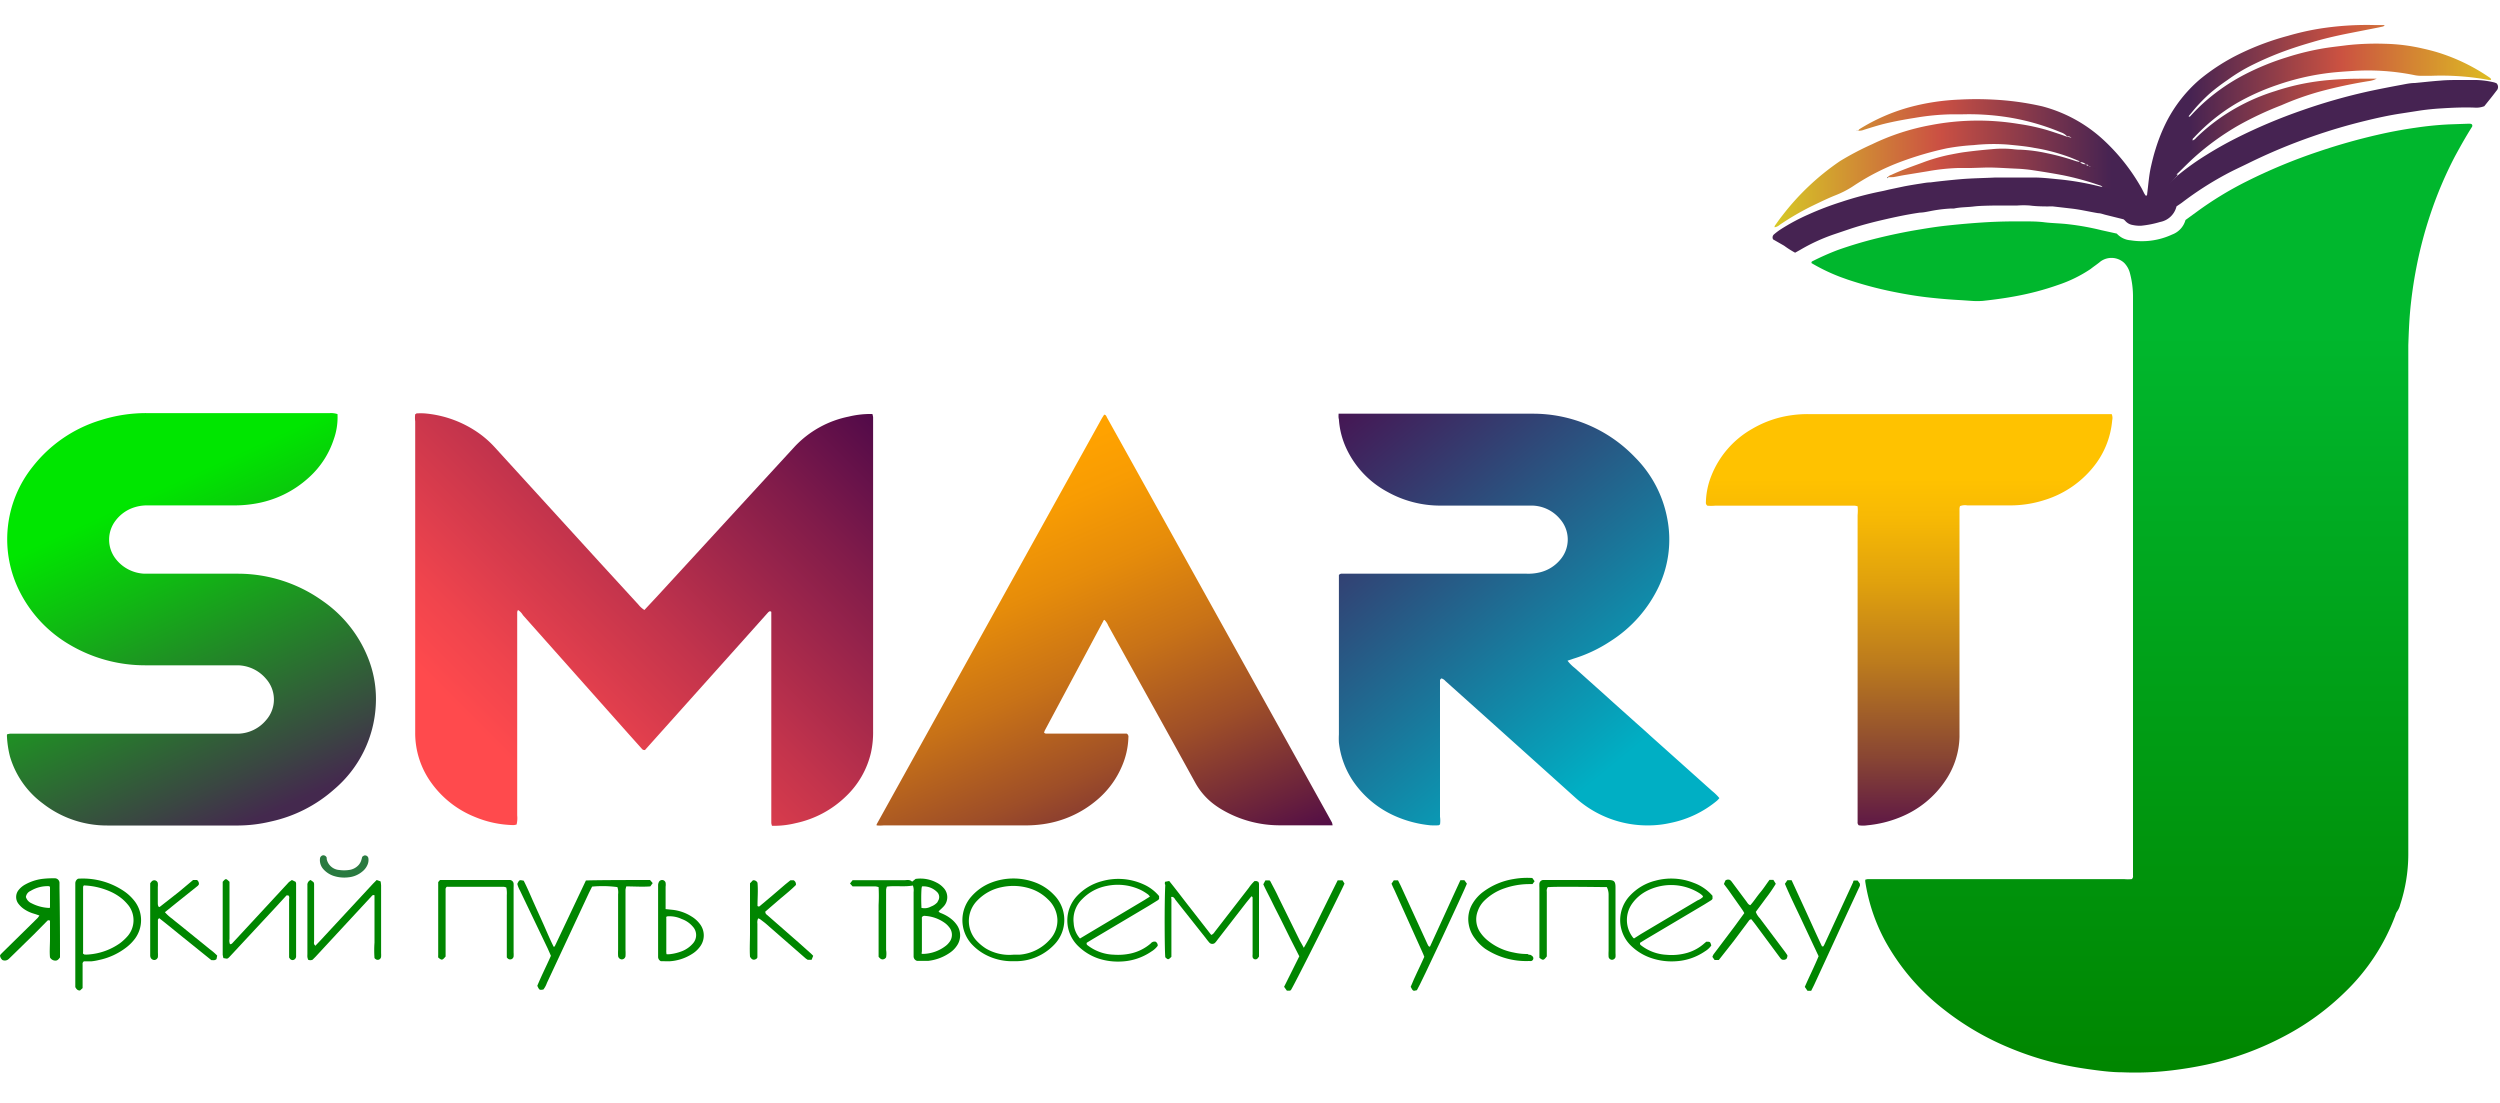
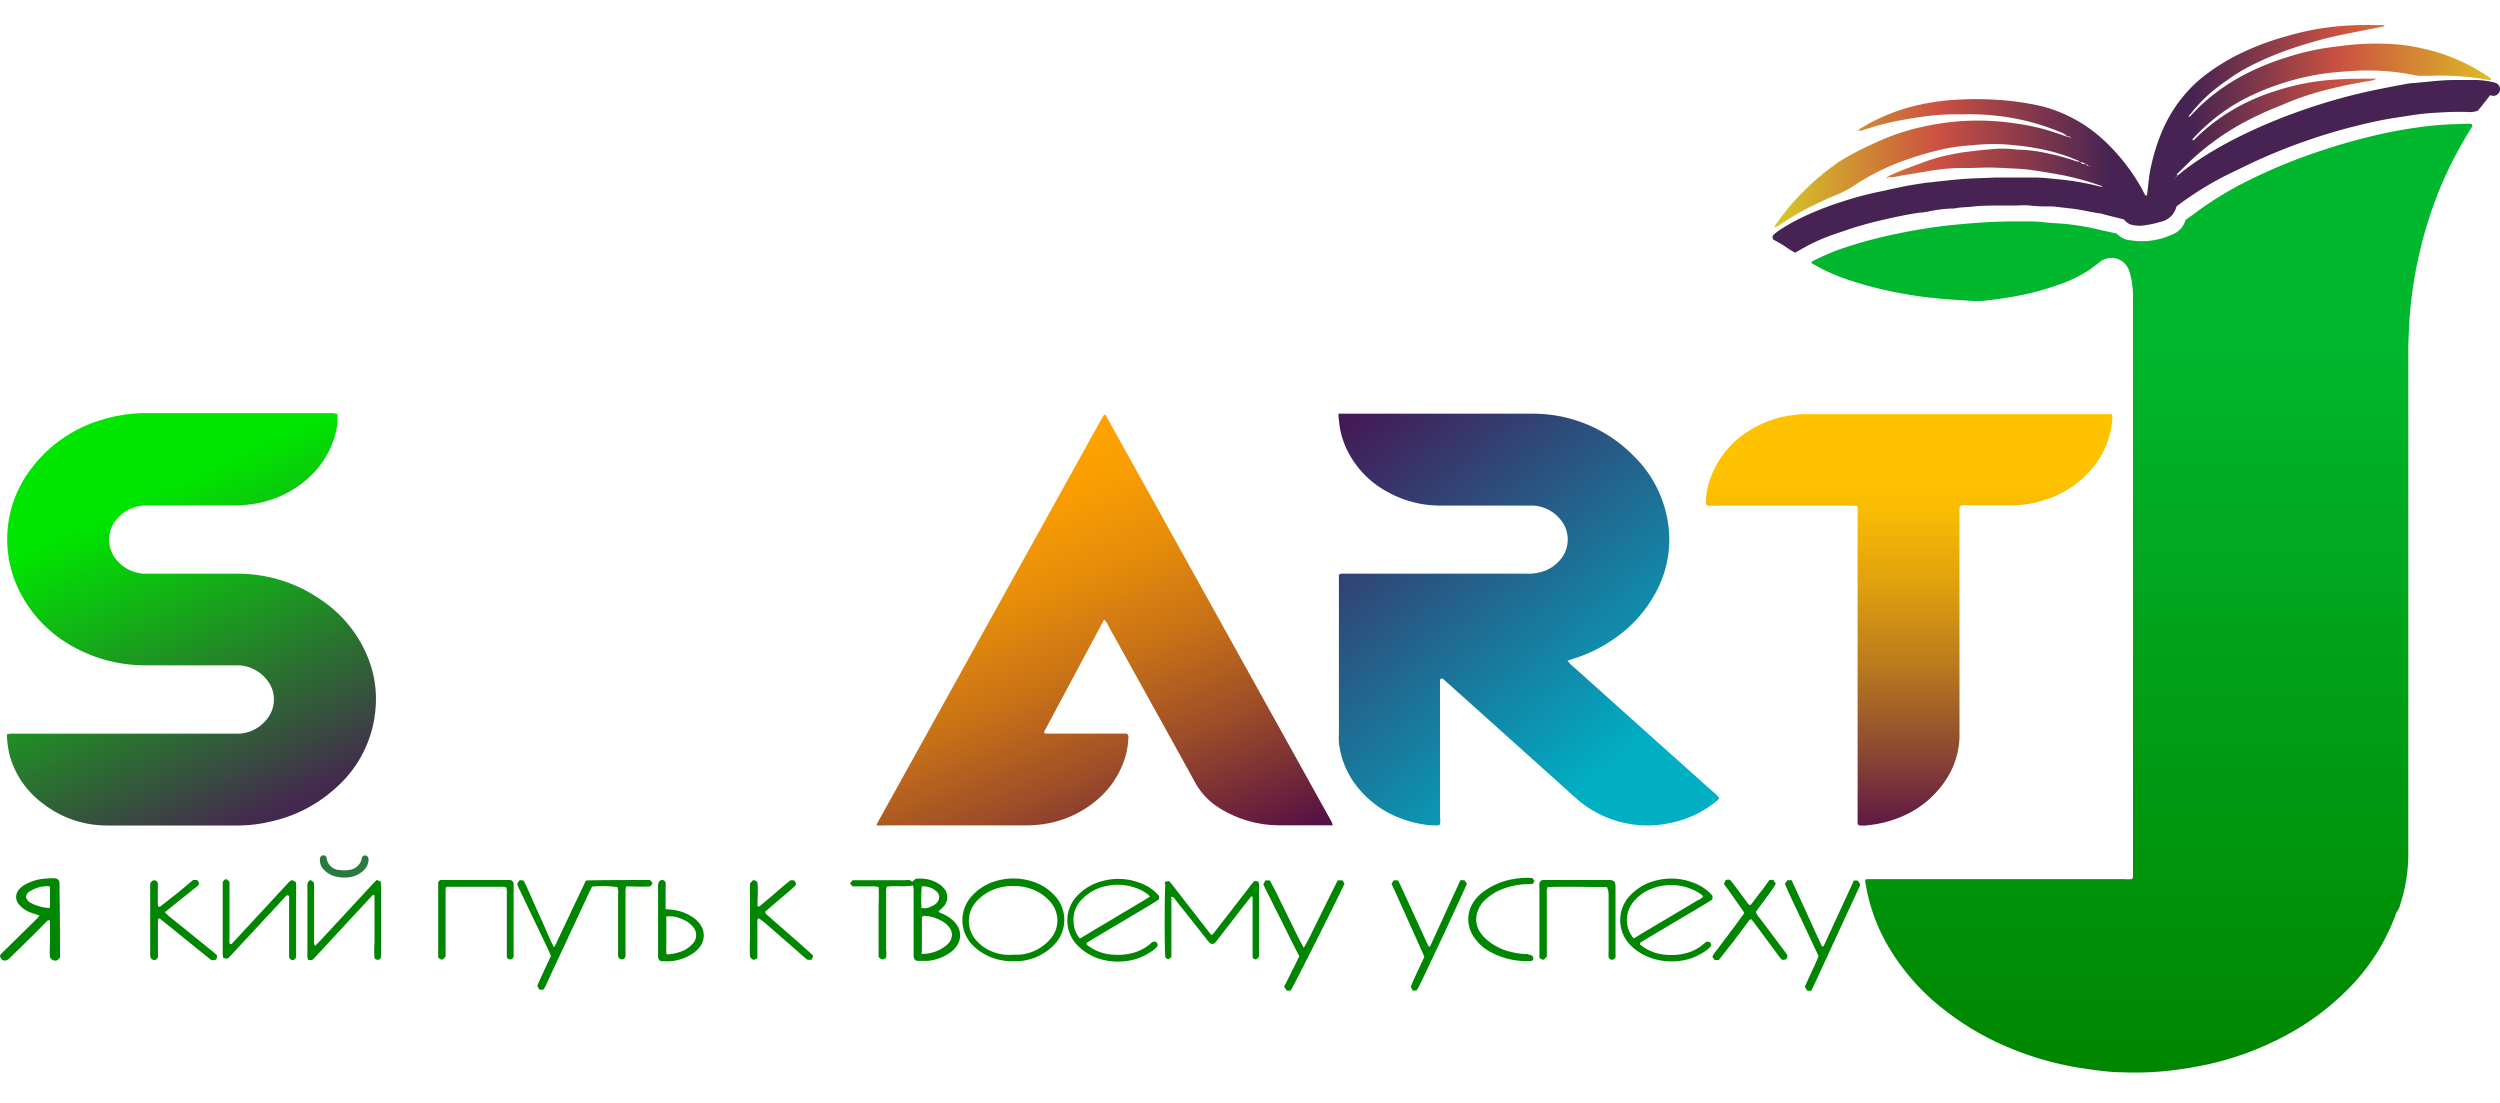
<svg xmlns="http://www.w3.org/2000/svg" viewBox="0 0 250 110.33">
  <defs>
    <linearGradient id="a" x1="214.1" y1="106.83" x2="214.1" y2="33.32" gradientUnits="userSpaceOnUse">
      <stop offset="0" stop-color="#008600" />
      <stop offset="1" stop-color="#00b72d" />
    </linearGradient>
    <linearGradient id="b" x1="49.21" y1="74.38" x2="85.65" y2="37.93" gradientUnits="userSpaceOnUse">
      <stop offset="0" stop-color="#ff4a4d" />
      <stop offset="0.13" stop-color="#ef444d" />
      <stop offset="0.39" stop-color="#c4344c" />
      <stop offset="0.75" stop-color="#801b4a" />
      <stop offset="1" stop-color="#4c0849" />
    </linearGradient>
    <linearGradient id="c" x1="161.43" y1="76.53" x2="130.43" y2="38.86" gradientUnits="userSpaceOnUse">
      <stop offset="0" stop-color="#00afc4" />
      <stop offset="1" stop-color="#4c0849" />
    </linearGradient>
    <linearGradient id="d" x1="13.45" y1="50.09" x2="27.66" y2="81.04" gradientUnits="userSpaceOnUse">
      <stop offset="0" stop-color="#00e600" />
      <stop offset="0.26" stop-color="#10b813" />
      <stop offset="0.86" stop-color="#3a4642" />
      <stop offset="1" stop-color="#44294e" />
    </linearGradient>
    <linearGradient id="e" x1="114.33" y1="91.68" x2="96.33" y2="49.01" gradientUnits="userSpaceOnUse">
      <stop offset="0" stop-color="#4c0849" />
      <stop offset="0.11" stop-color="#68203d" />
      <stop offset="0.33" stop-color="#9e4e28" />
      <stop offset="0.54" stop-color="#c87217" />
      <stop offset="0.73" stop-color="#e68c0a" />
      <stop offset="0.89" stop-color="#f89c03" />
      <stop offset="1" stop-color="#ffa200" />
    </linearGradient>
    <linearGradient id="f" x1="190.89" y1="84" x2="190.89" y2="47.83" gradientUnits="userSpaceOnUse">
      <stop offset="0" stop-color="#560f49" />
      <stop offset="0.23" stop-color="#894633" />
      <stop offset="0.49" stop-color="#bc7b1d" />
      <stop offset="0.71" stop-color="#e0a10d" />
      <stop offset="0.89" stop-color="#f7b904" />
      <stop offset="1" stop-color="#ffc200" />
    </linearGradient>
    <linearGradient id="g" x1="177.43" y1="12.57" x2="249.18" y2="12.57" gradientUnits="userSpaceOnUse">
      <stop offset="0" stop-color="#d6c925" />
      <stop offset="0.23" stop-color="#cb5043" />
      <stop offset="0.47" stop-color="#462352" />
      <stop offset="0.58" stop-color="#462352" />
      <stop offset="0.79" stop-color="#cb5241" />
      <stop offset="1" stop-color="#ddbc23" />
    </linearGradient>
  </defs>
  <title>logo</title>
  <path d="M211.68,23.36a2.06,2.06,0,0,0,1.38.67,7.16,7.16,0,0,0,3.91-.47l.25-.11A2.16,2.16,0,0,0,218.55,22l1.17-.85a34.62,34.62,0,0,1,4.92-3,54.94,54.94,0,0,1,7.23-3,60.53,60.53,0,0,1,5.85-1.66c1.25-.29,2.52-.53,3.79-.71a33.53,33.53,0,0,1,3.37-.34l2-.07c.11,0,.22,0,.31.07a.22.22,0,0,1,0,.26c-.63,1-1.19,2-1.73,3a39.36,39.36,0,0,0-2.38,5.6,41.62,41.62,0,0,0-1.45,5.49,43.9,43.9,0,0,0-.62,4.36c-.1,1.13-.14,2.25-.18,3.38,0,.5,0,1,0,1.49s0,.9,0,1.35q0,18.1,0,36.2,0,5.93,0,11.86a16.22,16.22,0,0,1-.82,5.06,1.85,1.85,0,0,1-.31.67,1.19,1.19,0,0,0-.16.37,20.67,20.67,0,0,1-5.05,7.69,25.8,25.8,0,0,1-6,4.37,30.19,30.19,0,0,1-7.92,2.89q-1.66.35-3.33.55a30.63,30.63,0,0,1-5,.2c-.85,0-1.71-.09-2.56-.2s-1.83-.25-2.74-.43a30.86,30.86,0,0,1-5.88-1.77,27.71,27.71,0,0,1-6.71-3.91,22.29,22.29,0,0,1-5.82-6.8,18.25,18.25,0,0,1-2-5.93,1.05,1.05,0,0,1,0-.22,1.43,1.43,0,0,1,.26-.06H212.4a3.66,3.66,0,0,0,.78,0,.35.35,0,0,0,.12-.33c0-.25,0-.5,0-.75q0-26.88,0-53.76c0-1.17,0-2.35,0-3.52a9.14,9.14,0,0,0-.3-2.21,2.29,2.29,0,0,0-.58-1.05,1.87,1.87,0,0,0-2.36-.15c-.33.28-.69.51-1,.76a13.46,13.46,0,0,1-3.27,1.6,27.68,27.68,0,0,1-4.18,1.11c-1.11.21-2.23.36-3.35.48a8,8,0,0,1-1.08,0l-1-.07q-1.56-.08-3.1-.25c-1.26-.13-2.5-.34-3.74-.59a37.84,37.84,0,0,1-4.57-1.22l-.7-.25a18.78,18.78,0,0,1-2.92-1.4s0,0,0-.07.07-.11.12-.13A26,26,0,0,1,183.78,25c1.3-.46,2.61-.85,3.95-1.18s2.77-.63,4.17-.86c.89-.15,1.78-.29,2.68-.39,1.37-.15,2.74-.27,4.11-.35,1.22-.07,2.44-.09,3.66-.08.7,0,1.4,0,2.1.09s1.62.1,2.43.2a25.89,25.89,0,0,1,3.26.59Z" fill="url(#a)" />
-   <path d="M64.44,61l1.38-1.48L78,46.26l1.47-1.6a10.17,10.17,0,0,1,5.4-3,9.29,9.29,0,0,1,2-.26l.37,0a2,2,0,0,1,.07.31c0,.16,0,.32,0,.47q0,15.46,0,30.92a9.47,9.47,0,0,1-.21,2.15,8.75,8.75,0,0,1-2.48,4.36,10.26,10.26,0,0,1-5.07,2.71,9.09,9.09,0,0,1-2,.26l-.35,0a1.43,1.43,0,0,1-.07-.27c0-.25,0-.5,0-.75q0-9.8,0-19.59v-.79c-.16-.12-.24,0-.31.05l-2.35,2.63L65,74.44,64.5,75a.33.33,0,0,1-.33-.14l-1.45-1.62L52.29,61.51A1.46,1.46,0,0,0,51.8,61a.7.7,0,0,0-.08.2c0,.25,0,.5,0,.75q0,9.8,0,19.59a2.72,2.72,0,0,1-.06.91,1.41,1.41,0,0,1-.3.06,10.51,10.51,0,0,1-3.88-.82,9.88,9.88,0,0,1-4.32-3.37,8.47,8.47,0,0,1-1.64-5.07q0-15.56,0-31.12a2.65,2.65,0,0,1,0-.71c.07,0,.1-.08.14-.08a6.84,6.84,0,0,1,.81,0,11,11,0,0,1,5.57,2.09,10,10,0,0,1,1.41,1.27L60,56.27l3.85,4.2A2.43,2.43,0,0,0,64.44,61Z" fill="url(#b)" />
  <path d="M133.86,41.37l.6,0c6.26,0,12.52,0,18.78,0a14.09,14.09,0,0,1,10.26,4.36,11.69,11.69,0,0,1,3.23,6.15,11,11,0,0,1-.84,6.75A13.12,13.12,0,0,1,161,64.15a14.23,14.23,0,0,1-3.66,1.72l-.59.2a4,4,0,0,0,.74.74l.76.68.76.68.76.68.76.68.75.68.76.68.76.68.76.68.81.72.75.68.76.68.76.68.76.68.76.68.76.68.76.68.76.68c.25.23.51.45.76.68a5.21,5.21,0,0,1,.74.72,2.74,2.74,0,0,1-.23.25,10.52,10.52,0,0,1-4.65,2.23,10.14,10.14,0,0,1-2.15.25,10.75,10.75,0,0,1-7.37-2.77q-6.5-5.85-13-11.67a.8.8,0,0,0-.4-.26A.53.53,0,0,0,144,68c0,.23,0,.45,0,.68q0,6.51,0,13a2.76,2.76,0,0,1,0,.78c-.07,0-.11.07-.15.07a7,7,0,0,1-.81,0,11.45,11.45,0,0,1-3.52-.92,9.93,9.93,0,0,1-4.18-3.45,8.6,8.6,0,0,1-1.45-3.9,6.89,6.89,0,0,1,0-.81q0-7.7,0-15.39c0-.2,0-.4,0-.56a.37.37,0,0,1,.34-.13h18.44a4.9,4.9,0,0,0,1.34-.14A3.81,3.81,0,0,0,156,56a3.1,3.1,0,0,0,0-4.1,3.73,3.73,0,0,0-2.72-1.34c-.25,0-.5,0-.75,0-2.83,0-5.65,0-8.48,0a10.82,10.82,0,0,1-5.32-1.38,9.47,9.47,0,0,1-4.11-4.37,8.18,8.18,0,0,1-.73-2.87C133.84,41.75,133.85,41.6,133.86,41.37Z" fill="url(#c)" />
  <path d="M33.75,41.41a6.53,6.53,0,0,1-.37,2.51,8.84,8.84,0,0,1-2.48,3.82,10.49,10.49,0,0,1-5.54,2.65,12.17,12.17,0,0,1-2,.15H14.79a4.18,4.18,0,0,0-1.65.3,3.78,3.78,0,0,0-1.59,1.23,3.13,3.13,0,0,0,0,3.79,3.83,3.83,0,0,0,2.91,1.51c.23,0,.45,0,.68,0,2.89,0,5.79,0,8.68,0a14.57,14.57,0,0,1,8.44,2.72,12.56,12.56,0,0,1,4.66,6,11,11,0,0,1,.66,4.39,11.81,11.81,0,0,1-4.16,8.45,14,14,0,0,1-6.33,3.22,14.39,14.39,0,0,1-3.22.4c-4.38,0-8.77,0-13.15,0A10.41,10.41,0,0,1,4.3,80.36,9,9,0,0,1,1,75.66,10,10,0,0,1,.7,73.73a1.57,1.57,0,0,1,0-.29A1.21,1.21,0,0,1,1,73.37H23c.27,0,.54,0,.81,0A3.77,3.77,0,0,0,26.62,72a3.11,3.11,0,0,0,0-4.1,3.8,3.8,0,0,0-2.84-1.37c-.38,0-.77,0-1.15,0-2.71,0-5.42,0-8.14,0A14.79,14.79,0,0,1,7,64.49a12.84,12.84,0,0,1-5-5.27A11.6,11.6,0,0,1,3.27,46.67,13.65,13.65,0,0,1,10.12,42a14.94,14.94,0,0,1,4.53-.69H33A2.05,2.05,0,0,1,33.75,41.41Z" fill="url(#d)" />
  <path d="M133.26,82.53l-.43,0c-1.67,0-3.35,0-5,0A11.36,11.36,0,0,1,122.26,81a8.47,8.47,0,0,1-.74-.48,6.78,6.78,0,0,1-2-2.26q-2.45-4.45-4.92-8.89l-3.78-6.82a1.74,1.74,0,0,0-.37-.56s-.09,0-.1.08l-5.88,11a1.06,1.06,0,0,0-.06.21.58.58,0,0,0,.17.08h8.09a.36.36,0,0,1,.17.38,7.81,7.81,0,0,1-.65,2.89,9,9,0,0,1-2.58,3.44,10.55,10.55,0,0,1-5.32,2.35,12.43,12.43,0,0,1-1.82.12H88.37a3.57,3.57,0,0,1-.71,0c0-.06,0-.08,0-.1l22.51-40.58c.08-.14.17-.26.24-.39.21,0,.24.21.32.34l2.47,4.44,19.61,35.3c.13.24.26.47.39.71A1.82,1.82,0,0,1,133.26,82.53Z" fill="url(#e)" />
  <path d="M196,50.61a1.25,1.25,0,0,0-.05.24c0,.25,0,.5,0,.75q0,10.57,0,21.15,0,.47,0,.95A8.11,8.11,0,0,1,194.58,78,9.88,9.88,0,0,1,190,81.73a11.48,11.48,0,0,1-3.27.8,2.78,2.78,0,0,1-.85,0,.37.37,0,0,1-.12-.33c0-.23,0-.45,0-.68q0-15,0-30a4.59,4.59,0,0,0,0-.89,1.62,1.62,0,0,0-.27-.06h-14a4.4,4.4,0,0,1-.75,0,.36.36,0,0,1-.15-.34,7.58,7.58,0,0,1,.54-2.64,9.33,9.33,0,0,1,4.1-4.71,10.58,10.58,0,0,1,3.94-1.36,11.53,11.53,0,0,1,1.62-.11H210.5l.67,0a1,1,0,0,1,.05.62,8.57,8.57,0,0,1-1.58,4.27A10.06,10.06,0,0,1,204.46,50a11.16,11.16,0,0,1-3.46.54h-4.27A1.39,1.39,0,0,0,196,50.61Z" fill="url(#f)" />
  <path d="M91.21,88.17l.35-.28a3.46,3.46,0,0,1,2.08.36,2.29,2.29,0,0,1,.7.52,1.36,1.36,0,0,1,0,1.9c-.15.16-.32.31-.48.46.1.17.27.18.4.25a3.72,3.72,0,0,1,1,.63,2.79,2.79,0,0,1,.4.45,1.81,1.81,0,0,1,0,2.15,2.49,2.49,0,0,1-.61.62,4.74,4.74,0,0,1-2.25.86c-.38,0-.76,0-1.08,0a.47.47,0,0,1-.36-.44c0-.2,0-.41,0-.61q0-2.91,0-5.83a1.44,1.44,0,0,0-.07-.66c-.86.16-1.72,0-2.6.11a1.55,1.55,0,0,0-.08.31c0,.2,0,.41,0,.61q0,2.71,0,5.42a2.23,2.23,0,0,1,0,.73.42.42,0,0,1-.34.21c-.18,0-.28-.11-.41-.26,0-.57,0-1.15,0-1.74s0-1.17,0-1.76,0-1.13,0-1.69a17.05,17.05,0,0,0,0-1.78,1.68,1.68,0,0,0-.32-.07H85.26L85,88.35l.26-.33.42,0h4.81C90.74,88,91,87.95,91.21,88.17Zm1,7.22.11,0a3.85,3.85,0,0,0,2.25-.8,1.71,1.71,0,0,0,.33-.33,1.19,1.19,0,0,0,0-1.56,2.09,2.09,0,0,0-.44-.42,3.77,3.77,0,0,0-1.95-.69.31.31,0,0,0-.32.13,1.65,1.65,0,0,0,0,.23q0,1.59,0,3.18A1,1,0,0,0,92.17,95.39Zm0-4.59a1.32,1.32,0,0,0,.9-.15,1.55,1.55,0,0,0,.66-.46l0-.05a.71.71,0,0,0,0-.87,1.92,1.92,0,0,0-1.57-.63,1.19,1.19,0,0,0-.05.25A16.67,16.67,0,0,0,92.15,90.8Z" fill="#008600" />
  <path d="M58.59,88.05C59.49,88,64.13,88,65,88l.27.31-.24.33c-.8.06-1.59,0-2.4,0a2,2,0,0,0-.08.34c0,.2,0,.41,0,.61q0,2.71,0,5.42a4.94,4.94,0,0,1,0,.61.38.38,0,0,1-.38.32.39.39,0,0,1-.36-.34,5.85,5.85,0,0,1,0-.61c0-1.85,0-3.7,0-5.56a1.61,1.61,0,0,0-.07-.72,11.17,11.17,0,0,0-2.53-.05c-.1.2-.21.42-.32.64l-4.2,9a2.28,2.28,0,0,1-.35.65c-.4.07-.4.07-.61-.37.41-1,.92-2,1.36-3-.1-.24-.21-.48-.32-.73L52,89.06a2.73,2.73,0,0,1-.27-.67c.2-.41.2-.41.64-.32.36.7.67,1.45,1,2.19s.67,1.48,1,2.22.64,1.49,1,2.2c.06,0,.11-.05.12-.08Z" fill="#008600" />
  <path d="M171.25,89.58l0,.31a.67.67,0,0,1-.11.12l-.69.43-5.88,3.49-.55.34a.2.2,0,0,0,.08.26,4.53,4.53,0,0,0,2.56.95,5.63,5.63,0,0,0,2.08-.2,4.42,4.42,0,0,0,1.7-.95l.19-.16c.39,0,.39,0,.5.38a2.05,2.05,0,0,1-.63.58,5.73,5.73,0,0,1-3,1,6.29,6.29,0,0,1-2.27-.29A5.32,5.32,0,0,1,163,94.47a3.56,3.56,0,0,1,0-4.91,5.2,5.2,0,0,1,2.53-1.49,6.07,6.07,0,0,1,3.85.22A4.48,4.48,0,0,1,171.25,89.58Zm-.95.09a.47.47,0,0,0-.07-.13,2.32,2.32,0,0,0-.27-.21,5.32,5.32,0,0,0-5.35-.2,4.09,4.09,0,0,0-1.41,1.25,2.83,2.83,0,0,0,.12,3.4.26.26,0,0,0,.09.06l.69-.44,5.65-3.36A1.64,1.64,0,0,0,170.31,89.68Z" fill="#008600" />
  <path d="M115.91,89.61l0,.28a.76.76,0,0,1-.11.12l-.92.57-5.64,3.35-.56.34a.2.2,0,0,0,.08.26,4.51,4.51,0,0,0,2.63.94,6,6,0,0,0,1.68-.12,4.59,4.59,0,0,0,2-1,.48.48,0,0,1,.49-.18.43.43,0,0,1,.21.41,2.2,2.2,0,0,1-.63.57,5.73,5.73,0,0,1-3,1,6.3,6.3,0,0,1-2.27-.29,5.36,5.36,0,0,1-2.16-1.36,3.57,3.57,0,0,1,0-4.91,5.23,5.23,0,0,1,2.47-1.47,6.07,6.07,0,0,1,4.16.31A4.27,4.27,0,0,1,115.91,89.61ZM108,93.85l1-.6L114.45,90l.54-.34a1.16,1.16,0,0,0-.18-.21,5.22,5.22,0,0,0-.63-.4,5.34,5.34,0,0,0-3.49-.46,4.61,4.61,0,0,0-2.47,1.32,2.85,2.85,0,0,0-.85,2.41A2.48,2.48,0,0,0,108,93.85Z" fill="#008600" />
-   <path d="M7.81,87.87a7.34,7.34,0,0,1,4.52,1.2,4.62,4.62,0,0,1,1.18,1.11,3.12,3.12,0,0,1,0,3.67,4.46,4.46,0,0,1-.85.87A6.7,6.7,0,0,1,9.9,96a5.56,5.56,0,0,1-.73.13c-.27,0-.54,0-.77,0a.3.3,0,0,0-.14.32c0,.56,0,1.13,0,1.69q0,.34,0,.67L8,99.05c-.25,0-.35-.13-.47-.34v-.56q0-4.67,0-9.35,0-.24,0-.47A.52.52,0,0,1,7.81,87.87Zm.5,7.51c.05,0,.09.06.13.07a2.28,2.28,0,0,0,.4,0A6.25,6.25,0,0,0,12,94.32a5,5,0,0,0,.79-.74,2.44,2.44,0,0,0,.09-3,4.86,4.86,0,0,0-.6-.64,5.06,5.06,0,0,0-1.13-.73,7.16,7.16,0,0,0-2.6-.66.61.61,0,0,0-.18,0c0,.05-.06.09-.06.13q0,3.25,0,6.49A.66.66,0,0,0,8.31,95.38Z" fill="#008600" />
  <path d="M6,95.74c-.14.19-.26.33-.46.32A.6.6,0,0,1,5,95.74c-.06-.6,0-1.23,0-1.86s0-1.22,0-1.8a.19.19,0,0,0-.27,0L3.39,93.44,1.16,95.62l-.29.28A.57.57,0,0,1,.24,96,.71.71,0,0,1,0,95.56a.77.77,0,0,1,.1-.16L3,92.55l.77-.76a1.86,1.86,0,0,0,.17-.24l-.54-.18a3.37,3.37,0,0,1-1.09-.53,2.36,2.36,0,0,1-.43-.42,1.11,1.11,0,0,1,0-1.44,2.16,2.16,0,0,1,.68-.55,4.76,4.76,0,0,1,1.66-.54,8.92,8.92,0,0,1,1.22-.06.47.47,0,0,1,.51.51c0,.16,0,.32,0,.47Q6,92,6,95.11C6,95.33,6,95.55,6,95.74Zm-1-5c0-.11,0-.25,0-.38q0-.81,0-1.62s0-.07-.08-.12a3.26,3.26,0,0,0-1.86.47.77.77,0,0,0-.47.61,1,1,0,0,0,.57.63,4.21,4.21,0,0,0,1.68.46S4.91,90.8,5,90.77Z" fill="#008600" />
  <path d="M116.5,88.18l.42-.08c.73.9,1.42,1.83,2.13,2.73l2.07,2.66c.22-.07.3-.24.41-.38l3.36-4.34a3.82,3.82,0,0,1,.56-.66,1.26,1.26,0,0,1,.21,0,1.11,1.11,0,0,1,.18.08.75.75,0,0,1,.06.2q0,3.63,0,7.26a1.12,1.12,0,0,1-.16.21.29.29,0,0,1-.48-.15,1.2,1.2,0,0,1,0-.27c0-.18,0-.36,0-.54q0-2.24,0-4.47c0-.2,0-.41,0-.61s-.06-.11-.11-.2l-.53.65-2.82,3.64c-.08.11-.16.22-.25.32a.4.4,0,0,1-.64,0c-.15-.17-.28-.35-.42-.53L117.56,90c-.09-.12-.15-.28-.33-.31s-.09.15-.09.22c0,.68,0,1.36,0,2q0,1.56,0,3.12c0,.22,0,.45,0,.65-.31.31-.33.31-.61.05-.07-.55-.1-5.46,0-7.25C116.46,88.42,116.49,88.31,116.5,88.18Z" fill="#008600" />
  <path d="M101.38,96.12a5.7,5.7,0,0,1-2.87-.67,5.17,5.17,0,0,1-1.38-1.08,3.56,3.56,0,0,1,0-4.71,5.06,5.06,0,0,1,2-1.4,6.17,6.17,0,0,1,4.43,0,5,5,0,0,1,1.84,1.23,3.55,3.55,0,0,1,0,5A5.36,5.36,0,0,1,102.71,96,5.48,5.48,0,0,1,101.38,96.12Zm0-.65c.18,0,.36,0,.54,0A4.52,4.52,0,0,0,105,93.94a2.8,2.8,0,0,0,.74-2,2.94,2.94,0,0,0-.94-2,4.45,4.45,0,0,0-1.71-1.06,5.53,5.53,0,0,0-2.94-.16,4.63,4.63,0,0,0-2.4,1.31,2.91,2.91,0,0,0,0,4.14,4.78,4.78,0,0,0,.84.68A4.59,4.59,0,0,0,101.33,95.47Z" fill="#008600" />
  <path d="M29.19,88l.37.18a.72.72,0,0,1,.05.16q0,.3,0,.61,0,3.05,0,6.1c0,.2,0,.41,0,.61a.38.38,0,0,1-.28.34.33.33,0,0,1-.35-.15l-.07-.1c0-.18,0-.4,0-.62,0-1.72,0-3.43,0-5.15,0-.15.07-.31-.08-.44h-.07l-.06,0-.05,0-.09.1-1,1.09-4.65,5-.1.09,0,0-.11.05-.36-.06a3.08,3.08,0,0,1-.07-.34c0-.13,0-.27,0-.41q0-3.15,0-6.3c0-.2,0-.4,0-.58.31-.35.32-.35.68,0,0,.19,0,.42,0,.64,0,1.69,0,3.39,0,5.08a.93.93,0,0,0,.05.52c.15,0,.21-.07.28-.15l2.26-2.44,3.36-3.63Z" fill="#008600" />
  <path d="M31.06,88l.29.21a.71.71,0,0,1,.06.17c0,.47,0,.95,0,1.42,0,1.42,0,2.85,0,4.27,0,.15-.06.31.07.44s.1,0,.12,0l.42-.44,5.3-5.72c.11-.11.22-.22.35-.35l.39.14a3.43,3.43,0,0,1,.05.41q0,3.39,0,6.78a2.36,2.36,0,0,1,0,.34.34.34,0,0,1-.55.24.76.76,0,0,1-.11-.1,11,11,0,0,1,0-1.55c0-.54,0-1.08,0-1.63s0-1,0-1.56,0-1,0-1.54a.21.21,0,0,0-.27.07l-1.75,1.89-3.87,4.18-.3.3a.53.53,0,0,1-.45,0,2.3,2.3,0,0,1-.07-.26,1.83,1.83,0,0,1,0-.27q0-3.32,0-6.64c0-.09,0-.18,0-.27A.52.52,0,0,1,31.06,88Z" fill="#008600" />
  <path d="M160.68,88.71c-.46,0-5.11-.07-5.73,0a.76.76,0,0,0-.17,0,.65.65,0,0,0-.1.47c0,.77,0,1.53,0,2.3q0,1.76,0,3.52v.64c-.32.41-.37.42-.74.14,0-.14,0-.29,0-.45q0-3.28,0-6.57a3.87,3.87,0,0,1,0-.41.41.41,0,0,1,.36-.35h6.5c.61,0,.75.13.75.74,0,2.19,0,4.38,0,6.57a2.62,2.62,0,0,1,0,.4.38.38,0,0,1-.35.27.36.36,0,0,1-.34-.28,5.34,5.34,0,0,1,0-.61c0-1.87,0-3.75,0-5.62A1.61,1.61,0,0,0,160.68,88.71Z" fill="#008600" />
  <path d="M130.38,94.78a18.79,18.79,0,0,0,.92-1.76c.28-.54.54-1.09.81-1.64l.84-1.7.82-1.65h.48l.2.33c-.23.58-5,10.1-5.36,10.65a.4.4,0,0,1-.12.06h-.28l-.28-.39,1.52-3.05L129,93.8,128.11,92c-.29-.58-.6-1.17-.88-1.75s-.62-1.2-.9-1.82l.21-.39.38,0c.05,0,.1.06.12.1.27.52.54,1,.8,1.57L130,94.1C130.12,94.3,130.23,94.5,130.38,94.78Z" fill="#008600" />
  <path d="M50.68,95.74c0-.25,0-.5,0-.74q0-2.74,0-5.49a2.67,2.67,0,0,0-.05-.76,1,1,0,0,0-.25-.07H44.81a.56.56,0,0,0-.13,0,.32.32,0,0,0-.12.3c0,.2,0,.41,0,.61q0,2.71,0,5.42v.64c-.33.39-.38.4-.74.1a1.7,1.7,0,0,1,0-.25c0-2.41,0-4.83,0-7.29L44,88l.65,0H51a.4.4,0,0,1,.36.35,3.42,3.42,0,0,1,0,.4q0,3.25,0,6.5a2.75,2.75,0,0,1,0,.4.35.35,0,0,1-.56.22A1,1,0,0,1,50.68,95.74Z" fill="#008600" />
  <path d="M16.49,91.22a4.41,4.41,0,0,0,.75.67c.24.21.49.4.74.6l.74.6.79.64.74.6.74.6a5.74,5.74,0,0,1,.73.63l-.07.35c-.18.16-.34.1-.52.1l-2.62-2.11c-.86-.69-1.71-1.4-2.6-2.09-.06.08-.12.13-.12.18,0,.29,0,.59,0,.88,0,.79,0,1.58,0,2.37a4,4,0,0,1,0,.47.39.39,0,0,1-.33.29.42.42,0,0,1-.39-.22.68.68,0,0,1-.05-.19c0-.11,0-.23,0-.34q0-3.29,0-6.57c0-.11,0-.23,0-.35a1.4,1.4,0,0,1,.17-.21.36.36,0,0,1,.59.18,1.9,1.9,0,0,1,0,.4c0,.52,0,1,0,1.56,0,.13,0,.27.07.39s.17,0,.24-.05l1.81-1.42L19.31,88h.39a.47.47,0,0,1,.19.43.68.68,0,0,1-.11.15L18,90Z" fill="#008600" />
  <path d="M178.49,88.38l.25-.36.42,0,1.53,3.33c.5,1.1,1,2.21,1.51,3.29l.13,0a1.16,1.16,0,0,0,.1-.17l2.89-6.27,0-.06.06-.09.38,0,.23.32a1,1,0,0,1,0,.21l-1.54,3.32-3,6.51c-.1.22-.22.44-.33.67l-.37,0-.27-.39c.43-1,.94-2,1.38-3.07L180.16,92C179.6,90.8,179,89.6,178.49,88.38Z" fill="#008600" />
  <path d="M139.15,88.37l.23-.34h.42c.09.18.18.36.27.54l2.54,5.54c.07.14.12.29.2.43s.1.08.18.14l1.53-3.34c.51-1.11,1-2.21,1.52-3.32l.4,0,.25.35c-.25.66-4.67,10.16-5,10.65-.39.1-.39.1-.62-.34.4-1,.92-2,1.36-3-.06-.15-.12-.32-.2-.48L139.44,89C139.34,88.82,139.26,88.61,139.15,88.37Z" fill="#008600" />
  <path d="M79.59,88.5c-.47.47-1,.9-1.55,1.36l-1.51,1.3c0,.21.11.28.21.36l3.21,2.81,1.12,1c.08.07.16.16.25.25l-.16.4-.39,0-.18-.12L76.51,92.3,76,91.91a.66.66,0,0,0-.19-.07,1,1,0,0,0-.07.53c0,.2,0,.41,0,.61s0,.36,0,.54v.54q0,.27,0,.54c0,.2,0,.41,0,.61s0,.36,0,.5-.19.25-.34.26-.29-.1-.4-.3c-.05-.76,0-1.57,0-2.38s0-1.67,0-2.51V88.33l.29-.3a.43.43,0,0,1,.46.25c.07.75,0,1.54,0,2.31a.16.16,0,0,0,.25,0l1.19-1,1.34-1.15.51-.41h.33A.46.46,0,0,1,79.59,88.5Z" fill="#008600" />
  <path d="M171.88,96h-.42l-.22-.31a1.33,1.33,0,0,1,.11-.25l2.08-2.76,1-1.37a3.69,3.69,0,0,0-.21-.35L172.84,89l-.45-.6.15-.35A.45.45,0,0,1,173,88a.92.92,0,0,1,.14.13l1.49,2c.11.14.18.32.4.39.36-.39.64-.85,1-1.28s.61-.84.92-1.25l.39,0,.24.39a14.77,14.77,0,0,1-1,1.45c-.33.46-.67.9-1,1.36a1.83,1.83,0,0,0,.4.63l2.52,3.36c.09.12.18.26.24.35a.57.57,0,0,1-.1.36.48.48,0,0,1-.46.06,1,1,0,0,1-.14-.13l-2.54-3.43-.36-.46c-.19,0-.25.15-.33.25l-1.42,1.9Z" fill="#008600" />
  <path d="M66.09,96.12a.48.48,0,0,1-.28-.4c0-.16,0-.32,0-.47q0-3.18,0-6.36c0-.14,0-.27,0-.41a.8.8,0,0,1,.07-.26.36.36,0,0,1,.68.05,1.4,1.4,0,0,1,0,.4c0,.56,0,1.13,0,1.69,0,.18,0,.35,0,.55l.68.07a4.43,4.43,0,0,1,1.9.66,2.91,2.91,0,0,1,.81.71,1.87,1.87,0,0,1,0,2.38,2.73,2.73,0,0,1-.75.67,4.7,4.7,0,0,1-2.29.73C66.7,96.13,66.41,96.12,66.09,96.12Zm.56-.7a1.82,1.82,0,0,0,.32,0,4.79,4.79,0,0,0,1.3-.33,2.81,2.81,0,0,0,1-.72,1.25,1.25,0,0,0,0-1.72,2.57,2.57,0,0,0-1.1-.75,2.84,2.84,0,0,0-1.49-.26l-.05.07a.37.37,0,0,0,0,.13q0,1.58,0,3.17C66.62,95.14,66.63,95.25,66.65,95.42Z" fill="#008600" />
  <path d="M153.06,95.49a1.15,1.15,0,0,1,.18.13.28.28,0,0,1-.11.48.78.78,0,0,1-.2,0,7.41,7.41,0,0,1-4.42-1.23,4.56,4.56,0,0,1-1-1,3.17,3.17,0,0,1-.63-1.4,3,3,0,0,1,.4-2.15,4,4,0,0,1,1.1-1.18,6.93,6.93,0,0,1,3-1.24,7.8,7.8,0,0,1,1.85-.1l.23.32-.21.29-.41,0a7.57,7.57,0,0,0-2.39.42,5.3,5.3,0,0,0-2.05,1.27,2.69,2.69,0,0,0-.62,1,2.31,2.31,0,0,0,.28,2.19,3.67,3.67,0,0,0,.64.7,5.71,5.71,0,0,0,2.66,1.26,6.1,6.1,0,0,0,1.41.15C152.8,95.46,152.94,95.48,153.06,95.49Z" fill="#008600" />
  <path d="M36.22,85.68l.17-.12a.34.34,0,0,1,.45.27,1.22,1.22,0,0,1-.07.6,1.72,1.72,0,0,1-.51.7,2.52,2.52,0,0,1-1.4.6,3.43,3.43,0,0,1-1.53-.15,2.4,2.4,0,0,1-1-.67A1.35,1.35,0,0,1,32,85.85a.36.36,0,0,1,.3-.32.36.36,0,0,1,.37.24,1,1,0,0,1,0,.13A1.38,1.38,0,0,0,33.94,87a3.33,3.33,0,0,0,.94,0,1.55,1.55,0,0,0,1-.52,1.32,1.32,0,0,0,.23-.4A3.26,3.26,0,0,0,36.22,85.68Z" fill="#297a40" />
  <path d="M185.76,13s0,.08-.06.09-.06,0-.1,0,0,0,0,0h.11Z" />
  <path d="M188.74,17.72l0,.1,0,0,.11-.06Z" />
  <path d="M208.67,16.49c-.2-.12-.38-.29-.65-.23A.72.72,0,0,0,208.67,16.49Z" fill="none" />
  <path d="M206.78,13.57l.27.06A.33.33,0,0,0,206.78,13.57Z" fill="none" />
  <path d="M208.91,16.66c0-.11-.12-.12-.2-.15C208.71,16.65,208.82,16.64,208.91,16.66Z" fill="none" />
  <path d="M209.24,16.76a.4.4,0,0,0-.28-.08A.34.34,0,0,0,209.24,16.76Z" fill="none" />
  <path d="M209.59,16.88h0Z" fill="none" />
  <path d="M210.63,18.75s0,0,0,0l.1,0-.1,0S210.63,18.74,210.63,18.75Z" fill="none" />
  <path d="M206.78,13.57h0l-.05,0,0,0Z" />
  <path d="M185.78,13h0Z" />
  <path d="M207.12,13.7s0,0,0-.05h-.05l0,0Z" />
  <path d="M188.76,17.74l0,0h0Z" />
  <path d="M209.64,16.91l0,0h0l0,.06Z" />
  <path d="M215,20.16a21.54,21.54,0,0,0,2.8-2.69s-.08,0-.13,0,.13-.17.21-.24c.5-.49,1-1,1.51-1.46a26,26,0,0,1,4.49-3.25,33.45,33.45,0,0,1,4.27-2A28.74,28.74,0,0,1,232,9.15,47.12,47.12,0,0,1,237,8.09a2.78,2.78,0,0,0,.39-.1l.28-.12-1.73,0c-1,0-2,.05-3,.13a24.48,24.48,0,0,0-2.68.38,23.28,23.28,0,0,0-2.74.73,19.9,19.9,0,0,0-5.68,2.81,19.37,19.37,0,0,0-2.23,1.87.76.76,0,0,1-.35.26c0-.13,0-.19.1-.25a19.05,19.05,0,0,1,4.31-3.48,22.73,22.73,0,0,1,4.07-1.83,24.93,24.93,0,0,1,4.73-1.14c.92-.13,1.84-.19,2.76-.25a23.32,23.32,0,0,1,6.2.41,3.34,3.34,0,0,0,.81.07l.88,0a26.15,26.15,0,0,1,5.73.41,1.41,1.41,0,0,0,.26,0c0-.12-.06-.17-.13-.22a19.07,19.07,0,0,0-5.34-2.57c-.45-.13-.92-.25-1.38-.35a18.25,18.25,0,0,0-3.69-.47,26.74,26.74,0,0,0-3.86.14c-.76.1-1.53.18-2.28.3a26.73,26.73,0,0,0-3.75.91,25.69,25.69,0,0,0-4.25,1.74,19.85,19.85,0,0,0-3.8,2.58,19.33,19.33,0,0,0-1.6,1.57s-.09.11-.17,0l.64-.77a17.27,17.27,0,0,1,1.52-1.54A19.84,19.84,0,0,1,222.75,8a17.21,17.21,0,0,1,2.31-1.42,32.08,32.08,0,0,1,4.31-1.79c.62-.21,1.25-.4,1.87-.58,1.17-.35,2.36-.62,3.55-.86l3.05-.6.46-.1c.05,0,.09-.07.18-.14l-.87,0a30.18,30.18,0,0,0-5.8.38,26.3,26.3,0,0,0-3,.69,26.77,26.77,0,0,0-4.69,1.73,20.27,20.27,0,0,0-4.16,2.65,14,14,0,0,0-3.29,4.18,17.21,17.21,0,0,0-1.11,2.76c-.18.56-.32,1.13-.45,1.7-.21.9-.27,1.83-.39,2.75,0,.08,0,.18-.12.24a1.54,1.54,0,0,1-.15-.2c-.13-.24-.24-.49-.38-.72a19.69,19.69,0,0,0-3.79-4.74,14.42,14.42,0,0,0-6.07-3.3,28,28,0,0,0-4.89-.67,31.56,31.56,0,0,0-3.39,0,22.65,22.65,0,0,0-4.94.75,19,19,0,0,0-5.07,2.22s-.07.09-.1.14a1.26,1.26,0,0,0,.57-.09c.67-.21,1.33-.42,2-.59,1.05-.26,2.12-.45,3.19-.62a24.27,24.27,0,0,1,3.64-.34l1.08,0a25.22,25.22,0,0,1,4.52.3,23.18,23.18,0,0,1,5.26,1.5,1.4,1.4,0,0,1,.63.41l.05,0h0a.33.33,0,0,1,.27.06h.05c.06,0,.07,0,0,.05l0,0,0,0-.27-.06h-.06l0,0-.65-.23c-.45-.15-.9-.3-1.35-.44a20.25,20.25,0,0,0-2.91-.63,24.92,24.92,0,0,0-8.76.12,23,23,0,0,0-5.84,1.9A28.81,28.81,0,0,0,184,16.11a25,25,0,0,0-5.74,5.41c-.28.35-.54.72-.8,1.09,0,0,0,.07,0,.12a1.09,1.09,0,0,0,.53-.26,27.26,27.26,0,0,1,3.21-1.87c.77-.37,1.54-.75,2.34-1.07a9.51,9.51,0,0,0,1.74-.89,23.08,23.08,0,0,1,4.87-2.49,32.92,32.92,0,0,1,4.54-1.32,22.17,22.17,0,0,1,2.68-.32,18.62,18.62,0,0,1,3.45-.05c.88.09,1.75.16,2.62.33a18.59,18.59,0,0,1,3.71,1l.75.31s.07.08.1.13h0c.26-.06.45.11.65.23h0a.23.23,0,0,0,0,0c.09,0,.18,0,.2.15h0a.4.4,0,0,1,.28.08h0a.61.61,0,0,0,.29.12h0l0,0,0,0,0-.06h0a.54.54,0,0,1-.31-.1l0,0a.34.34,0,0,1-.28-.08h0v0c-.09,0-.21,0-.2-.15h0l0,0a.72.72,0,0,1-.65-.23h0v0a2.68,2.68,0,0,1-.37-.07,23.74,23.74,0,0,0-2.93-.8,15.12,15.12,0,0,0-2.61-.35,5.81,5.81,0,0,1-.74-.05,10.39,10.39,0,0,0-2.16,0c-.85.07-1.71.16-2.55.27-.58.07-1.15.19-1.73.3a17.88,17.88,0,0,0-2.66.78c-1,.37-2.08.74-3.08,1.21a.84.84,0,0,0-.38.23,4.91,4.91,0,0,0,.57,0c.4-.06.8-.16,1.2-.22l2.27-.37a20.86,20.86,0,0,1,3-.32l1.29,0,1.62-.05c1,0,2,.08,3,.12a14.87,14.87,0,0,1,1.55.15c1,.15,2,.31,3,.5a28,28,0,0,1,3.66,1,.51.51,0,0,1,.34.22.6.6,0,0,1-.2,0h0c1.45.7,3.21,1.23,3.93,1.57A.83.83,0,0,0,215,20.16Zm-4.35-1.37s0,0,0,0,0,0,0,0l.1,0Z" fill="url(#g)" />
  <path d="M208,16.26h0v0Z" />
-   <path d="M249.64,8.32l-.19-.07A8.82,8.82,0,0,0,247.64,8c-.56,0-1.13,0-1.69,0s-1.27,0-1.9.06c-.85.06-1.71.16-2.56.24-.43,0-.85.09-1.27.17-1.09.2-2.17.41-3.25.64a57.42,57.42,0,0,0-6.7,1.9,54,54,0,0,0-6.72,2.84q-1.48.75-2.89,1.63a25.57,25.57,0,0,0-2.81,2l0,0c-1.37,1.18-2.72,2.54-3,2.65s-.52.1-.71,0a14.54,14.54,0,0,0-4-1.45l-.85-.2a27.66,27.66,0,0,0-3.54-.56c-.81-.08-1.62-.17-2.43-.17s-1.35,0-2,0-1.17,0-1.75,0c-1.17.06-2.35.07-3.52.17-1,.09-2,.19-3,.32-.34,0-.67.07-1,.12-.53.08-1.07.17-1.6.27l-1.52.32c-.26.06-.52.13-.79.18a33,33,0,0,0-4,1.06,29.9,29.9,0,0,0-3.28,1.25,20.21,20.21,0,0,0-2.8,1.5,6.44,6.44,0,0,0-.65.49.4.4,0,0,0-.1.51l1.1.63a9.42,9.42,0,0,0,1.1.7l.47-.26a18.43,18.43,0,0,1,3.37-1.56l1.54-.52c.85-.29,1.72-.53,2.59-.75,1.49-.36,3-.7,4.51-.92.33,0,.67-.08,1-.14a14,14,0,0,1,2.15-.27,1.5,1.5,0,0,0,.27,0c.64-.14,1.3-.12,1.95-.2s1.44-.08,2.16-.1l2.23,0a8.65,8.65,0,0,1,1.22,0c.45.06.9.08,1.35.09s.63,0,.95,0l1.82.21c.92.1,1.82.32,2.73.47.24,0,.48.1.72.16l1.81.45a1.2,1.2,0,0,1,.17.15,1.23,1.23,0,0,0,.75.42,3.27,3.27,0,0,0,.87.07A10,10,0,0,0,216,22.2a2.08,2.08,0,0,0,1.65-1.56c.23-.16.44-.29.63-.44a32.77,32.77,0,0,1,4.26-2.74c.75-.41,1.53-.76,2.3-1.14a56.33,56.33,0,0,1,6.36-2.66q2.65-.93,5.38-1.59c1.18-.29,2.37-.55,3.58-.73l1.87-.29c.69-.1,1.39-.17,2.08-.21,1.1-.07,2.21-.12,3.32-.08a2.24,2.24,0,0,0,1-.14c.39-.49.81-1,1.22-1.55A.52.52,0,0,0,249.64,8.32Z" fill="#462352" />
+   <path d="M249.64,8.32l-.19-.07A8.82,8.82,0,0,0,247.64,8c-.56,0-1.13,0-1.69,0s-1.27,0-1.9.06c-.85.06-1.71.16-2.56.24-.43,0-.85.09-1.27.17-1.09.2-2.17.41-3.25.64a57.42,57.42,0,0,0-6.7,1.9,54,54,0,0,0-6.72,2.84q-1.48.75-2.89,1.63a25.57,25.57,0,0,0-2.81,2l0,0c-1.37,1.18-2.72,2.54-3,2.65s-.52.1-.71,0a14.54,14.54,0,0,0-4-1.45l-.85-.2a27.66,27.66,0,0,0-3.54-.56c-.81-.08-1.62-.17-2.43-.17s-1.35,0-2,0-1.17,0-1.75,0c-1.17.06-2.35.07-3.52.17-1,.09-2,.19-3,.32-.34,0-.67.07-1,.12-.53.08-1.07.17-1.6.27l-1.52.32c-.26.06-.52.13-.79.18a33,33,0,0,0-4,1.06,29.9,29.9,0,0,0-3.28,1.25,20.21,20.21,0,0,0-2.8,1.5,6.44,6.44,0,0,0-.65.49.4.4,0,0,0-.1.51l1.1.63a9.42,9.42,0,0,0,1.1.7l.47-.26a18.43,18.43,0,0,1,3.37-1.56l1.54-.52c.85-.29,1.72-.53,2.59-.75,1.49-.36,3-.7,4.51-.92.33,0,.67-.08,1-.14a14,14,0,0,1,2.15-.27,1.5,1.5,0,0,0,.27,0c.64-.14,1.3-.12,1.95-.2s1.44-.08,2.16-.1l2.23,0a8.65,8.65,0,0,1,1.22,0c.45.06.9.08,1.35.09s.63,0,.95,0l1.82.21c.92.1,1.82.32,2.73.47.24,0,.48.1.72.16l1.81.45a1.2,1.2,0,0,1,.17.15,1.23,1.23,0,0,0,.75.42,3.27,3.27,0,0,0,.87.07A10,10,0,0,0,216,22.2a2.08,2.08,0,0,0,1.65-1.56a32.77,32.77,0,0,1,4.26-2.74c.75-.41,1.53-.76,2.3-1.14a56.33,56.33,0,0,1,6.36-2.66q2.65-.93,5.38-1.59c1.18-.29,2.37-.55,3.58-.73l1.87-.29c.69-.1,1.39-.17,2.08-.21,1.1-.07,2.21-.12,3.32-.08a2.24,2.24,0,0,0,1-.14c.39-.49.81-1,1.22-1.55A.52.52,0,0,0,249.64,8.32Z" fill="#462352" />
  <path d="M209,16.68h0v0Z" />
  <path d="M209.57,16.88a.61.61,0,0,1-.29-.12h0l0,0A.54.54,0,0,0,209.57,16.88Z" />
-   <path d="M208.71,16.51a.23.23,0,0,1,0,0h0l0,0Z" />
</svg>